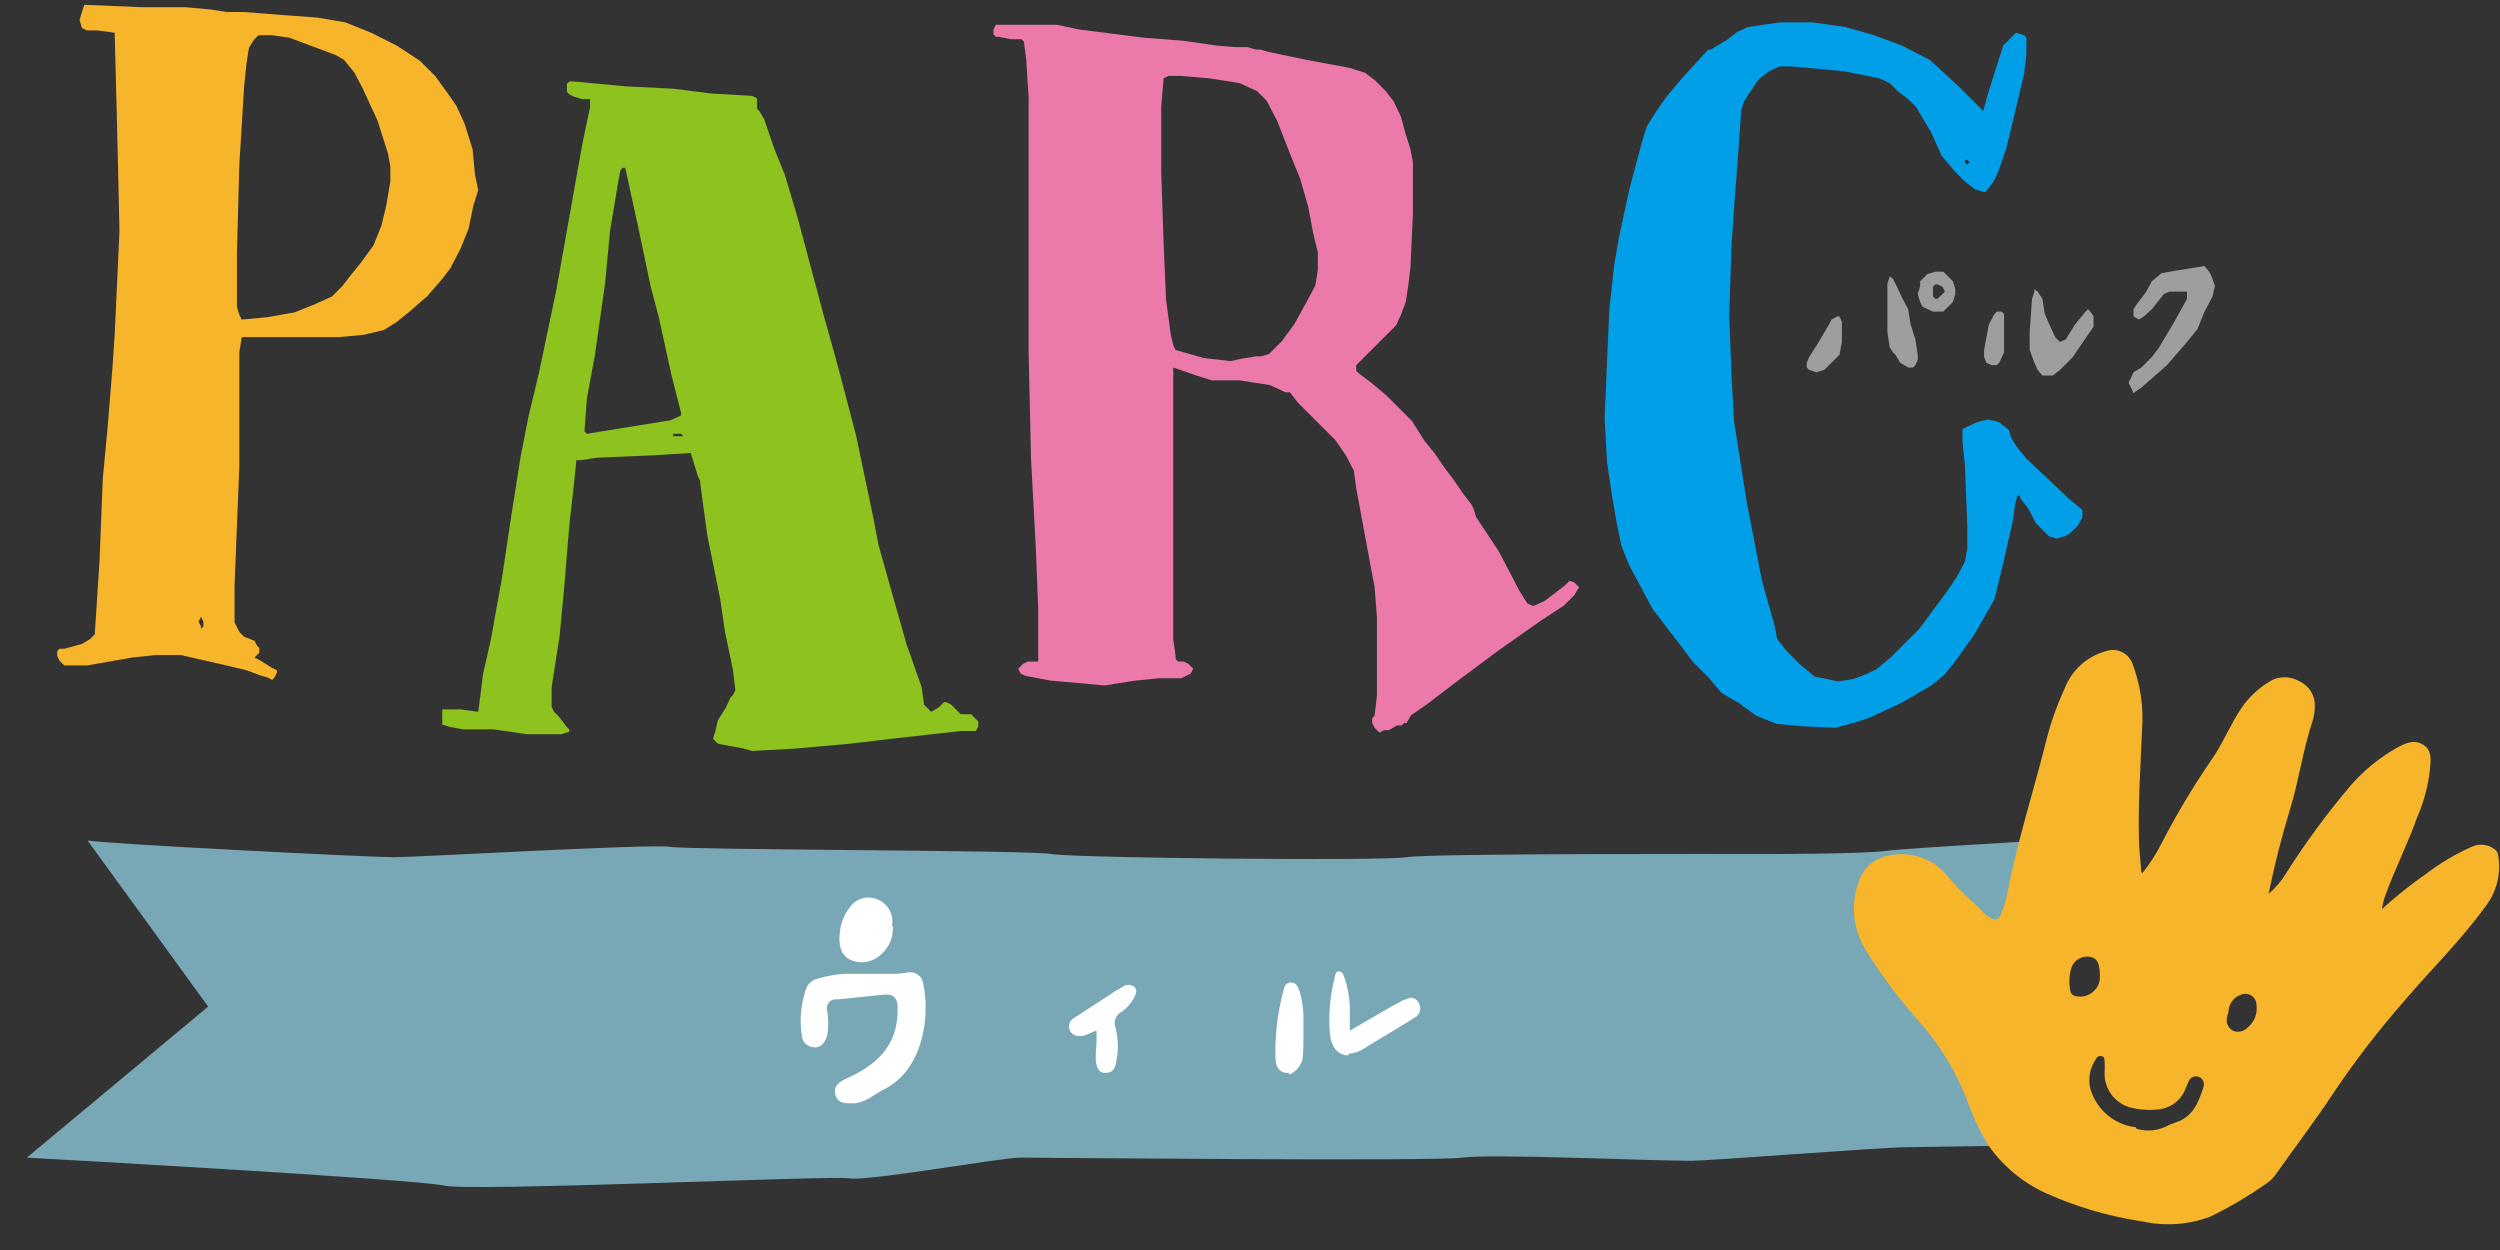
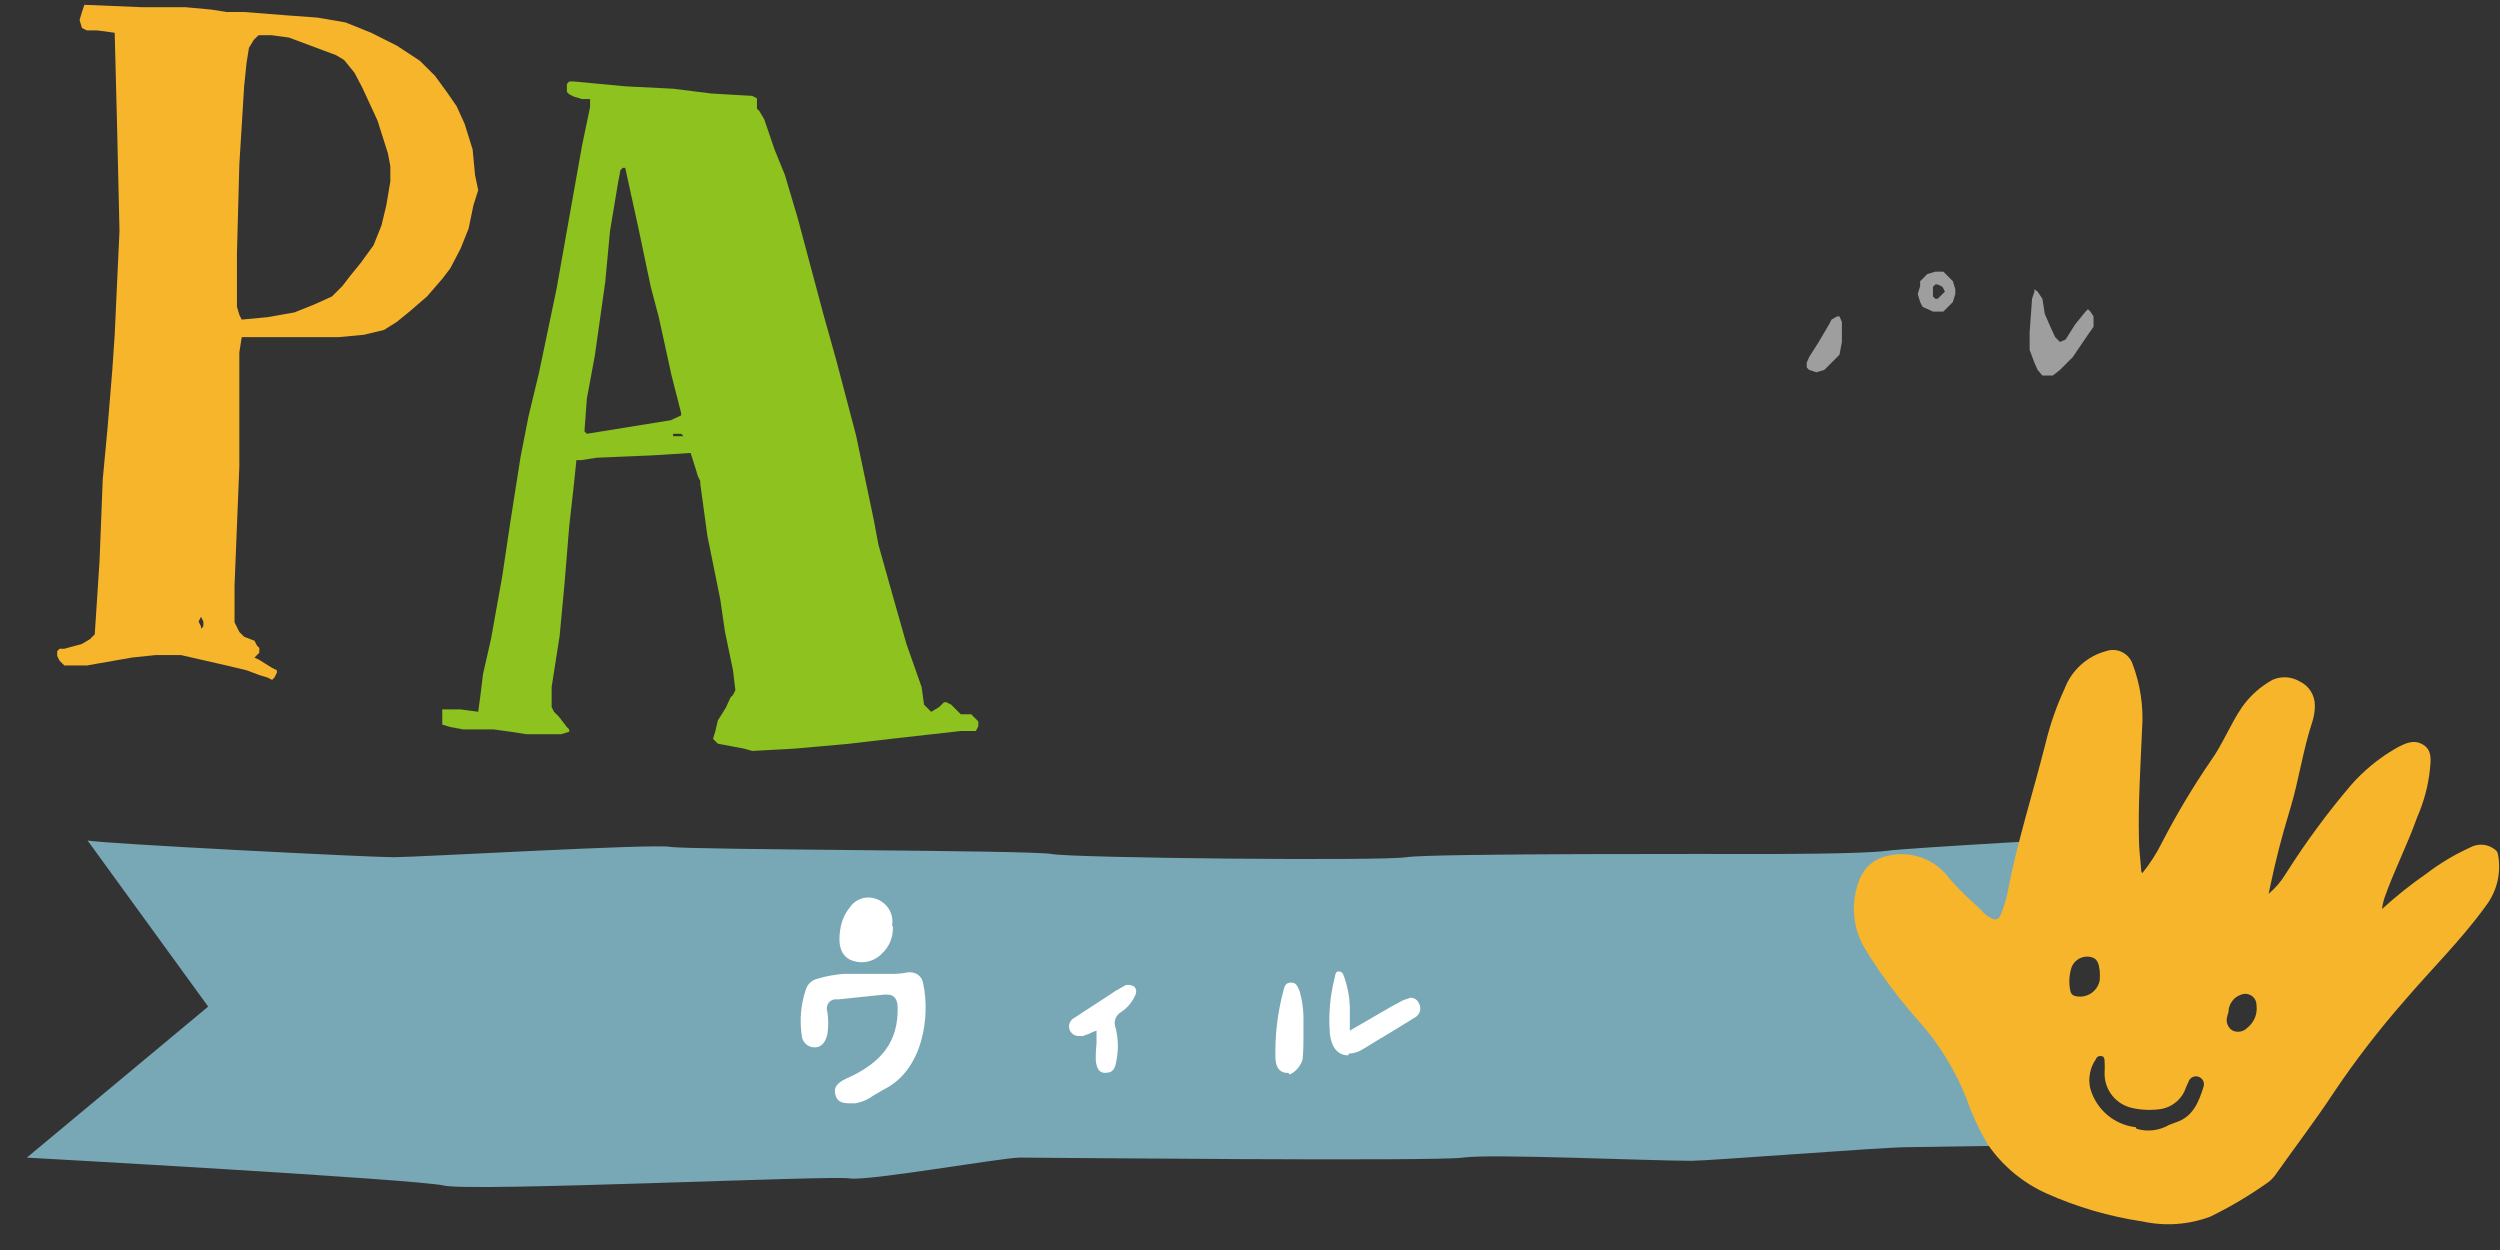
<svg xmlns="http://www.w3.org/2000/svg" width="82" height="41" viewBox="0 0 82 41" fill="none">
  <rect x="0" y="0" width="82" height="41" fill="#333333" stroke="none" />
  <g clip-path="url(#clip0_52_4337)">
    <g clip-path="url(#clip1_52_4337)">
      <g clip-path="url(#clip2_52_4337)">
        <path d="M2.871 27.567C3.317 27.671 12.121 28.117 12.907 28.117C13.693 28.117 21.397 27.672 21.973 27.776C22.55 27.881 33.817 27.881 34.499 28.012C35.18 28.143 45.347 28.247 46.133 28.116C46.919 27.985 57.086 28.012 57.636 28.012C58.186 28.012 61.095 28.012 61.881 27.907C62.667 27.803 68.93 27.462 68.93 27.462L64.894 32.257L69.244 37.524L62.536 37.628C61.75 37.628 56.064 38.074 55.487 38.074C54.046 38.074 48.882 37.838 47.993 37.969C47.104 38.1 34.027 37.969 33.45 37.969C32.874 37.969 28.419 38.755 27.869 38.651C27.319 38.546 15.449 39.096 14.559 38.886C13.67 38.677 0.88 37.97 0.88 37.97L6.828 33.016L2.871 27.567Z" fill="#78A8B6" />
        <path d="M24.673 24.631L26.088 24.553L27.844 24.396L29.18 24.239L31.512 23.977H32.01L32.089 23.819V23.662L32.01 23.584L31.853 23.427H31.512L31.355 23.27L31.198 23.112L31.041 23.034H30.962L30.805 23.191L30.543 23.348L30.465 23.27L30.308 23.112L30.229 22.536L29.731 21.121L29.233 19.365L28.814 17.872L28.656 17.034L28.079 14.282L27.424 11.793L27.005 10.299L26.165 7.154L25.745 5.739L25.404 4.9L25.064 3.905L24.907 3.643L24.828 3.564V3.224L24.671 3.145L23.334 3.067L22.076 2.91L20.504 2.831L18.829 2.673H18.672L18.594 2.752V3.014L18.672 3.093L18.829 3.171L19.092 3.25H19.354V3.512L19.092 4.77L18.751 6.683L18.253 9.485L17.677 12.237L17.336 13.652L17.074 14.988L16.733 17.163L16.471 18.919L16.104 20.963L15.842 22.114L15.763 22.769L15.685 23.346L15.106 23.269H14.506V23.767L14.768 23.846L15.187 23.924H16.183L16.759 24.003L17.257 24.081H18.408L18.67 24.003V23.924L18.592 23.846L18.33 23.505L18.173 23.348L18.094 23.191V22.535L18.356 20.858L18.513 19.181L18.67 17.268L18.828 15.853L18.906 15.093H19.063L19.561 15.014L21.395 14.936L22.653 14.857L22.811 15.355L22.889 15.617L22.968 15.774V15.853L23.046 16.43L23.203 17.58L23.623 19.65L23.78 20.725L24.042 21.983L24.12 22.638L24.042 22.795L23.963 22.873L23.806 23.214L23.544 23.633L23.465 23.974L23.387 24.236L23.544 24.393L23.963 24.472L24.383 24.55L24.673 24.631ZM22.079 14.229H22.341L22.42 14.307H22.079V14.229ZM19.17 14.15L19.249 13.076L19.511 11.661L19.852 9.25L20.009 7.573L20.271 6.001L20.35 5.581L20.428 5.503H20.507L20.926 7.416L21.345 9.407L21.608 10.403L22.027 12.316L22.341 13.547V13.626L22 13.783L19.248 14.228L19.17 14.15Z" fill="#8DC21F" />
-         <path d="M60.203 23.872L60.78 23.715L61.278 23.558L62.352 23.06L63.348 22.484L63.767 22.143L64.108 21.724L64.763 20.807L65.418 19.656L65.68 18.581L66.021 17.088L66.099 16.512L66.178 16.249H66.256V16.328L66.519 16.669L66.781 17.166L67.043 17.429L67.2 17.586L67.462 17.664L67.725 17.586L67.882 17.507L68.144 17.245L68.301 16.983V16.721L67.882 16.38L66.467 15.043L66.126 14.624L65.969 14.362L65.89 14.1L65.549 13.838L65.209 13.759L64.868 13.838L64.527 13.995L64.37 14.073V14.492L64.449 15.253L64.527 17.244V18.003L64.449 18.422L64.186 18.92L63.846 19.418L62.955 20.623L62.038 21.54L61.54 21.959L61.199 22.117L60.78 22.274L60.282 22.352L59.941 22.274L59.522 22.195L59.024 21.776L58.605 21.357L58.291 20.963L58.212 20.544L57.793 19.05L57.295 16.483L56.876 13.809L56.797 12.395L56.718 10.324L56.797 7.992L56.876 6.841L57.033 4.771L57.111 3.62L57.19 3.358L57.347 3.096L57.688 2.598L58.028 2.336L58.369 2.179H58.788L60.466 2.336L60.885 2.415L61.645 2.572L61.986 2.729L62.248 2.991L62.589 3.253L62.851 3.515L63.349 4.354L63.69 5.114L64.109 5.612L64.45 5.953L64.79 6.215L65.052 6.293H65.131L65.393 5.953L65.55 5.612L65.813 4.852L66.388 2.436L66.466 1.781V1.231L66.388 1.152L66.125 1.074L65.968 1.231L65.706 1.493L65.208 3.065L65.051 3.642L64.212 2.803L63.295 1.964L62.378 1.492L61.461 1.152L60.544 0.889L59.47 0.735H58.396L57.819 0.813L57.321 0.892L56.981 1.049L56.64 1.311L56.378 1.468L56.115 1.626H56.037L55.958 1.704L55.12 2.621L54.622 3.222L54.282 3.72L54.019 4.139L53.862 4.637L53.443 6.209L53.102 7.781L52.945 8.698L52.788 10.139L52.709 11.895L52.631 13.729L52.709 15.145L52.867 16.219L53.024 17.136L53.181 17.898L53.444 18.552L54.203 19.968L54.701 20.622L54.964 20.963L55.54 21.723L56.038 22.221L56.457 22.719L57.034 23.06L57.61 23.479L58.265 23.741L59.104 23.82L60.203 23.872ZM64.449 5.321V5.242H64.527L64.606 5.321L64.527 5.399L64.449 5.321Z" fill="#009FE8" />
-         <path d="M45.556 23.951L45.819 23.794H45.976L46.054 23.715H46.133L46.29 23.453L46.788 23.112L47.784 22.352L49.12 21.357L50.535 20.361L51.295 19.863L51.636 19.522L51.793 19.26L51.636 19.103L51.479 19.053L51.322 19.21L50.667 19.708L50.326 19.865H50.249L50.092 19.787L49.83 19.367L49.175 18.109L48.415 16.958L48.336 16.696L48.258 16.539L47.995 16.198L47.654 15.7L47.392 15.36L47.052 14.862L46.711 14.443L46.318 13.814L45.977 13.473L45.479 12.975L44.981 12.556L44.562 12.241L44.483 12.163V11.979L45.138 11.324L45.793 10.669L45.95 10.329L46.107 9.909L46.186 9.411L46.264 8.756L46.343 7.001V5.32L46.264 4.901L46.107 4.403L45.95 3.827L45.715 3.329L45.452 2.988L45.112 2.647L44.771 2.385L44.273 2.228L42.858 1.964L41.6 1.702L41.337 1.624H41.18L40.918 1.545H40.499L39.898 1.495L38.824 1.338L37.488 1.233L35.417 0.971L34.656 0.813H32.664L32.586 0.971V1.128L32.664 1.206H32.743L33.162 1.285H33.503L33.582 1.363L33.66 1.94L33.739 3.198V11.557L33.817 15.042L33.974 17.951L34.053 19.942V21.698H33.712L33.555 21.776L33.398 21.933L33.477 22.091L33.634 22.169L34.472 22.326L35.389 22.405L36.228 22.483L36.726 22.405L37.224 22.326L37.984 22.248H38.744L38.901 22.169L39.058 22.091L39.137 21.933L38.98 21.776L38.822 21.698H38.64L38.562 21.619V21.541L38.483 20.964V12.055L39.243 12.317L39.741 12.474H40.658L41.156 12.553L41.654 12.631L41.995 12.788L42.152 12.867H42.309L42.571 13.208L43.226 13.863L43.803 14.439L44.144 14.937L44.406 15.435L44.484 16.011L44.745 17.426L45.086 19.26L45.164 20.256V22.824L45.086 23.479L45.007 23.557V23.714L45.086 23.872L45.243 24.029L45.4 23.95L45.556 23.951ZM39.477 11.742L38.56 11.48L38.482 11.323L38.403 10.982L38.246 9.831L38.167 7.997L38.089 5.665V3.486L38.167 2.569L38.325 2.491H38.744L39.661 2.569L40.657 2.726L41.233 2.989L41.39 3.146L41.547 3.303L41.888 3.958L42.308 5.032L42.648 5.871L42.91 6.788L43.068 7.627L43.225 8.281V8.858L43.146 9.356L42.884 9.854L42.465 10.614L42.045 11.19L41.626 11.609L41.364 11.688H41.207L40.709 11.767L40.368 11.845L39.477 11.742Z" fill="#EB7AAB" />
        <path d="M8.925 22.3L9.003 22.221L9.082 22.064V21.986L8.925 21.907L8.505 21.645L8.348 21.567L8.427 21.488L8.505 21.409V21.252L8.427 21.174L8.348 21.017L8.008 20.886L7.85 20.728L7.772 20.571L7.693 20.414V19.208L7.85 15.305V11.557L7.929 11.059H11.099L11.938 10.98L12.593 10.823L13.012 10.561L13.431 10.22L14.008 9.722L14.506 9.146L14.768 8.805L15.109 8.15L15.371 7.495L15.528 6.735L15.685 6.237L15.581 5.739L15.502 4.901L15.24 4.061L14.978 3.485L14.689 3.065L14.27 2.49L13.772 1.993L13.012 1.495L12.174 1.075L11.333 0.735L10.418 0.578L9.344 0.499L8.008 0.394H7.43L6.933 0.315L6.095 0.237H4.678L2.767 0.158L2.688 0.394L2.61 0.656L2.688 0.918L2.845 0.997H3.186L3.762 1.075L3.841 4.167L3.919 7.574L3.762 10.98L3.684 12.131L3.527 14.046L3.37 15.723L3.265 18.396L3.108 20.807L2.951 20.964L2.689 21.121L2.113 21.278H1.955L1.876 21.357V21.514L1.955 21.671L2.033 21.75L2.112 21.828H2.846L4.339 21.566L5.099 21.487H5.938L7.432 21.828L8.087 21.985L8.506 22.142L8.768 22.221L8.925 22.3ZM6.514 20.387L6.592 20.23L6.671 20.387V20.544L6.592 20.623V20.544L6.514 20.387ZM7.772 10.063V8.307L7.85 5.399L8.008 2.831L8.086 2.071L8.165 1.573L8.322 1.311L8.4 1.232L8.481 1.154H8.9L9.477 1.232L10.603 1.652L11.023 1.809L11.285 1.966L11.626 2.385L11.888 2.883L12.384 3.958L12.724 5.032L12.803 5.451V5.949L12.671 6.735L12.514 7.39L12.252 8.045L11.833 8.622L11.493 9.041L11.23 9.382L10.89 9.723L10.313 9.985L9.658 10.247L8.767 10.404L7.928 10.483L7.85 10.326L7.772 10.063Z" fill="#F7B52C" />
-         <path d="M70.24 12.71L71.078 11.976L71.733 11.216L72.074 10.797L72.31 10.22L72.572 9.722L72.65 9.382L72.572 9.146L72.493 8.962L72.31 8.727L71.812 8.805L71.314 8.884L70.895 8.962L70.58 9.224L70.397 9.565L70.082 9.984L69.978 10.142V10.378L70.162 10.482L70.319 10.378L70.581 10.142L70.974 9.644L71.157 9.566H71.734V9.801L71.314 10.561L70.814 11.4L70.578 11.714L70.238 12.055L69.975 12.212L69.897 12.396L69.818 12.553L69.897 12.71L69.975 12.894L70.24 12.71Z" fill="#9E9E9F" />
        <path d="M67.331 12.317L67.567 12.133L67.986 11.714L68.484 10.98L68.668 10.718V10.377L68.563 10.22L68.485 10.142L68.406 10.22L68.065 10.64L67.751 11.137L67.567 11.216L67.41 11.059L67.253 10.718L67.07 10.299L66.991 9.801L66.834 9.565L66.729 9.487V9.565L66.651 9.801L66.572 10.902V11.478L66.729 11.898L66.834 12.133L66.991 12.317H67.331Z" fill="#9E9E9F" />
        <path d="M60.073 11.897L60.335 11.635L60.414 11.216V10.561L60.335 10.377H60.257L60.073 10.482L59.994 10.639L59.654 11.216L59.339 11.713L59.261 11.897V12.054L59.339 12.133L59.575 12.211L59.837 12.133L60.073 11.897Z" fill="#9E9E9F" />
-         <path d="M62.824 11.976L62.903 11.792V11.635L62.824 11.137L62.667 10.639L62.588 10.142L62.405 9.801L62.169 9.303L62.09 9.146L61.986 9.067L61.907 9.303V10.901L61.986 11.399L62.09 11.556L62.169 11.635L62.326 11.897L62.588 12.054H62.745L62.824 11.976Z" fill="#9E9E9F" />
-         <path d="M65.576 11.897L65.733 11.556V10.298L65.655 10.22H65.497L65.419 10.298L65.235 10.639L65.157 11.058L65.078 11.478V11.713L65.157 11.897L65.314 11.976H65.497L65.576 11.897Z" fill="#9E9E9F" />
        <path d="M63.741 10.22L63.898 10.063L64.055 9.906L64.134 9.644V9.487L64.055 9.224L63.898 9.067L63.741 8.91H63.479L63.217 8.989L63.138 9.067L62.981 9.224V9.382L62.902 9.644L62.981 9.906L63.059 10.063L63.4 10.22H63.741ZM63.4 9.565V9.408L63.479 9.329H63.557L63.714 9.408L63.793 9.565L63.636 9.722L63.557 9.801H63.479L63.4 9.722V9.565Z" fill="#9E9E9F" />
        <path d="M70.266 28.641C70.522 28.326 70.741 27.984 70.921 27.619C71.398 26.697 71.932 25.804 72.519 24.947C72.912 24.396 73.148 23.767 73.54 23.191C73.801 22.823 74.142 22.518 74.536 22.299C74.678 22.236 74.833 22.207 74.988 22.216C75.142 22.225 75.293 22.27 75.427 22.35C75.577 22.419 75.703 22.53 75.792 22.669C75.881 22.809 75.927 22.971 75.927 23.136C75.928 23.313 75.902 23.49 75.849 23.66C75.534 24.603 75.403 25.599 75.115 26.542C74.827 27.485 74.643 28.219 74.46 29.084L74.41 29.319C74.639 29.126 74.834 28.895 74.987 28.638C75.626 27.629 76.335 26.666 77.109 25.756C77.529 25.276 78.025 24.869 78.577 24.55C78.865 24.393 79.153 24.236 79.468 24.419C79.782 24.602 79.73 24.943 79.703 25.231C79.645 25.774 79.504 26.304 79.284 26.803C78.97 27.695 78.524 28.559 78.21 29.45C78.171 29.569 78.144 29.692 78.131 29.817C78.585 29.401 79.066 29.016 79.572 28.666C80.019 28.324 80.502 28.034 81.013 27.801C81.144 27.726 81.295 27.694 81.445 27.708C81.595 27.722 81.737 27.782 81.852 27.88C81.894 27.912 81.922 27.959 81.931 28.011C81.989 28.306 81.985 28.61 81.917 28.904C81.849 29.197 81.72 29.473 81.537 29.712C80.725 30.839 79.73 31.808 78.838 32.856C78.017 33.794 77.255 34.783 76.559 35.818C75.958 36.735 75.275 37.625 74.646 38.517C74.569 38.63 74.472 38.728 74.358 38.805C73.768 39.221 73.146 39.59 72.497 39.906C71.785 40.172 71.012 40.227 70.27 40.063C69.185 39.902 68.127 39.593 67.126 39.145C66.353 38.799 65.69 38.248 65.209 37.552C64.922 37.071 64.685 36.562 64.501 36.033C64.14 35.122 63.626 34.281 62.982 33.543C62.295 32.781 61.681 31.956 61.147 31.08C60.955 30.744 60.841 30.37 60.814 29.984C60.787 29.599 60.847 29.212 60.99 28.853C61.067 28.652 61.194 28.474 61.359 28.337C61.524 28.199 61.722 28.106 61.933 28.067C62.307 27.98 62.698 28.006 63.057 28.141C63.416 28.276 63.727 28.515 63.951 28.827C64.475 29.427 64.684 29.534 65.052 29.928L65.102 29.978C65.468 30.266 65.573 30.213 65.702 29.794C65.757 29.649 65.801 29.5 65.833 29.349C66.147 27.672 66.672 26.046 67.091 24.395C67.24 23.773 67.45 23.167 67.72 22.587C67.833 22.288 68.016 22.021 68.252 21.807C68.489 21.593 68.774 21.438 69.083 21.356C69.253 21.297 69.439 21.309 69.601 21.387C69.763 21.466 69.888 21.605 69.947 21.775C70.203 22.452 70.311 23.176 70.261 23.898C70.211 25.103 70.13 26.308 70.157 27.514C70.157 27.855 70.207 28.195 70.236 28.588M70.078 37.025C70.257 37.078 70.444 37.094 70.629 37.071C70.814 37.048 70.992 36.988 71.153 36.894L71.362 36.816C71.939 36.632 72.122 36.134 72.279 35.636C72.297 35.576 72.292 35.511 72.265 35.454C72.238 35.397 72.192 35.352 72.135 35.326C72.077 35.301 72.013 35.297 71.952 35.315C71.892 35.334 71.841 35.373 71.808 35.427L71.703 35.662C71.646 35.839 71.544 35.998 71.406 36.122C71.267 36.246 71.099 36.332 70.917 36.37C70.595 36.423 70.266 36.414 69.947 36.344C69.688 36.29 69.455 36.149 69.288 35.944C69.121 35.738 69.03 35.482 69.03 35.217C69.039 35.077 69.039 34.937 69.03 34.798C69.03 34.719 69.004 34.641 68.925 34.641C68.887 34.632 68.847 34.638 68.814 34.657C68.779 34.677 68.754 34.708 68.742 34.745C68.648 34.881 68.584 35.035 68.552 35.198C68.52 35.36 68.522 35.527 68.558 35.688C68.65 36.028 68.841 36.331 69.107 36.56C69.374 36.789 69.703 36.933 70.052 36.972M68.873 32.125C68.878 32.038 68.878 31.95 68.873 31.863C68.846 31.653 68.822 31.443 68.584 31.391C68.459 31.361 68.328 31.377 68.213 31.434C68.098 31.492 68.007 31.587 67.955 31.705C67.869 31.958 67.851 32.229 67.905 32.491C67.911 32.538 67.932 32.581 67.965 32.615C67.999 32.648 68.042 32.669 68.089 32.675C68.177 32.694 68.268 32.694 68.356 32.676C68.445 32.658 68.528 32.622 68.602 32.571C68.676 32.519 68.738 32.453 68.785 32.376C68.832 32.299 68.863 32.214 68.875 32.124M73.094 33.199C73.073 33.259 73.056 33.32 73.043 33.382C73.027 33.462 73.035 33.546 73.068 33.621C73.101 33.697 73.157 33.76 73.227 33.801C73.304 33.838 73.391 33.85 73.475 33.836C73.56 33.822 73.638 33.783 73.699 33.723C73.814 33.636 73.904 33.519 73.96 33.386C74.015 33.252 74.033 33.106 74.013 32.963C74.013 32.904 73.998 32.845 73.971 32.793C73.943 32.74 73.903 32.696 73.854 32.662C73.805 32.629 73.748 32.607 73.689 32.6C73.63 32.593 73.571 32.601 73.515 32.622C73.397 32.659 73.293 32.732 73.219 32.831C73.143 32.929 73.101 33.049 73.096 33.172" fill="#F7B52C" />
        <path d="M44.22 34.616C43.88 34.616 43.67 34.354 43.62 33.908C43.57 33.292 43.623 32.672 43.777 32.074C43.803 31.917 43.827 31.864 43.908 31.864C43.989 31.864 44.039 31.89 44.092 32.048C44.201 32.36 44.263 32.687 44.275 33.018V33.804L45.636 33.015L46.029 32.805L46.265 32.726C46.319 32.725 46.372 32.739 46.418 32.767C46.465 32.795 46.502 32.835 46.527 32.883C46.554 32.924 46.573 32.97 46.581 33.018C46.59 33.066 46.587 33.115 46.575 33.162C46.563 33.21 46.54 33.254 46.509 33.291C46.478 33.329 46.44 33.36 46.396 33.381L45.714 33.801L45.191 34.115L44.719 34.403C44.578 34.497 44.415 34.551 44.247 34.56" fill="white" />
        <path d="M36.254 35.191C36.123 35.191 35.966 35.141 35.94 34.746C35.938 34.571 35.947 34.396 35.966 34.222V33.803L35.834 33.853L35.73 33.903L35.52 33.981H35.363C35.297 33.978 35.233 33.954 35.182 33.913C35.13 33.871 35.093 33.814 35.075 33.75C35.058 33.686 35.061 33.618 35.085 33.556C35.108 33.494 35.151 33.441 35.206 33.405L36.333 32.672L36.569 32.514L36.935 32.305H37.066L37.197 32.355C37.231 32.388 37.254 32.431 37.263 32.478C37.272 32.525 37.267 32.573 37.248 32.617C37.151 32.852 36.986 33.052 36.776 33.193C36.687 33.243 36.619 33.324 36.585 33.42C36.551 33.517 36.554 33.623 36.592 33.717C36.681 34.069 36.69 34.436 36.618 34.791C36.568 35.158 36.408 35.185 36.277 35.185L36.254 35.191Z" fill="white" />
        <path d="M42.255 35.192C42.15 35.192 41.861 35.192 41.835 34.72C41.814 33.969 41.902 33.218 42.097 32.493C42.148 32.257 42.228 32.23 42.36 32.23C42.491 32.23 42.543 32.309 42.622 32.493C42.719 32.824 42.763 33.169 42.753 33.514C42.753 33.593 42.753 33.698 42.753 33.777V34.091C42.755 34.309 42.747 34.528 42.727 34.746C42.694 34.853 42.641 34.952 42.569 35.038C42.496 35.123 42.408 35.194 42.308 35.244L42.255 35.192Z" fill="white" />
        <path d="M27.843 36.187C27.581 36.187 27.45 36.109 27.398 35.899C27.346 35.689 27.424 35.532 27.764 35.375C28.944 34.851 29.466 34.144 29.442 33.043C29.442 32.912 29.416 32.624 29.101 32.624H28.996L27.477 32.781C27.425 32.771 27.371 32.775 27.321 32.792C27.271 32.809 27.227 32.839 27.192 32.879C27.158 32.919 27.134 32.967 27.125 33.019C27.115 33.071 27.119 33.124 27.136 33.174C27.176 33.426 27.176 33.682 27.136 33.934C27.031 34.353 26.795 34.353 26.716 34.353C26.61 34.354 26.507 34.313 26.429 34.24C26.351 34.167 26.304 34.067 26.297 33.96C26.222 33.459 26.267 32.947 26.428 32.467C26.455 32.376 26.505 32.293 26.574 32.229C26.644 32.164 26.729 32.12 26.822 32.1C27.103 32.016 27.393 31.964 27.686 31.943H29.206C29.399 31.949 29.593 31.932 29.782 31.893H29.887C29.985 31.898 30.078 31.938 30.15 32.005C30.222 32.072 30.268 32.162 30.28 32.259C30.516 33.334 30.28 35.115 28.97 35.744L28.656 35.928C28.479 36.061 28.273 36.151 28.055 36.19H27.872" fill="white" />
        <path d="M29.284 30.371C29.297 30.541 29.27 30.713 29.207 30.872C29.143 31.031 29.044 31.173 28.917 31.288C28.783 31.424 28.61 31.514 28.422 31.547C28.235 31.58 28.041 31.553 27.869 31.472C27.476 31.262 27.502 30.764 27.581 30.371C27.629 30.151 27.727 29.945 27.869 29.77C27.959 29.632 28.094 29.528 28.251 29.476C28.408 29.423 28.578 29.426 28.734 29.482C28.914 29.542 29.066 29.666 29.163 29.829C29.259 29.993 29.293 30.186 29.258 30.373" fill="white" />
      </g>
    </g>
  </g>
  <defs>
    <clipPath id="clip0_52_4337">
      <rect width="81.096" height="40" fill="white" transform="translate(0.876 0.158)" />
    </clipPath>
    <clipPath id="clip1_52_4337">
      <rect width="81.096" height="40" fill="white" transform="translate(0.876 0.158)" />
    </clipPath>
    <clipPath id="clip2_52_4337">
      <rect width="81.088" height="40" fill="white" transform="translate(0.88 0.158)" />
    </clipPath>
  </defs>
</svg>